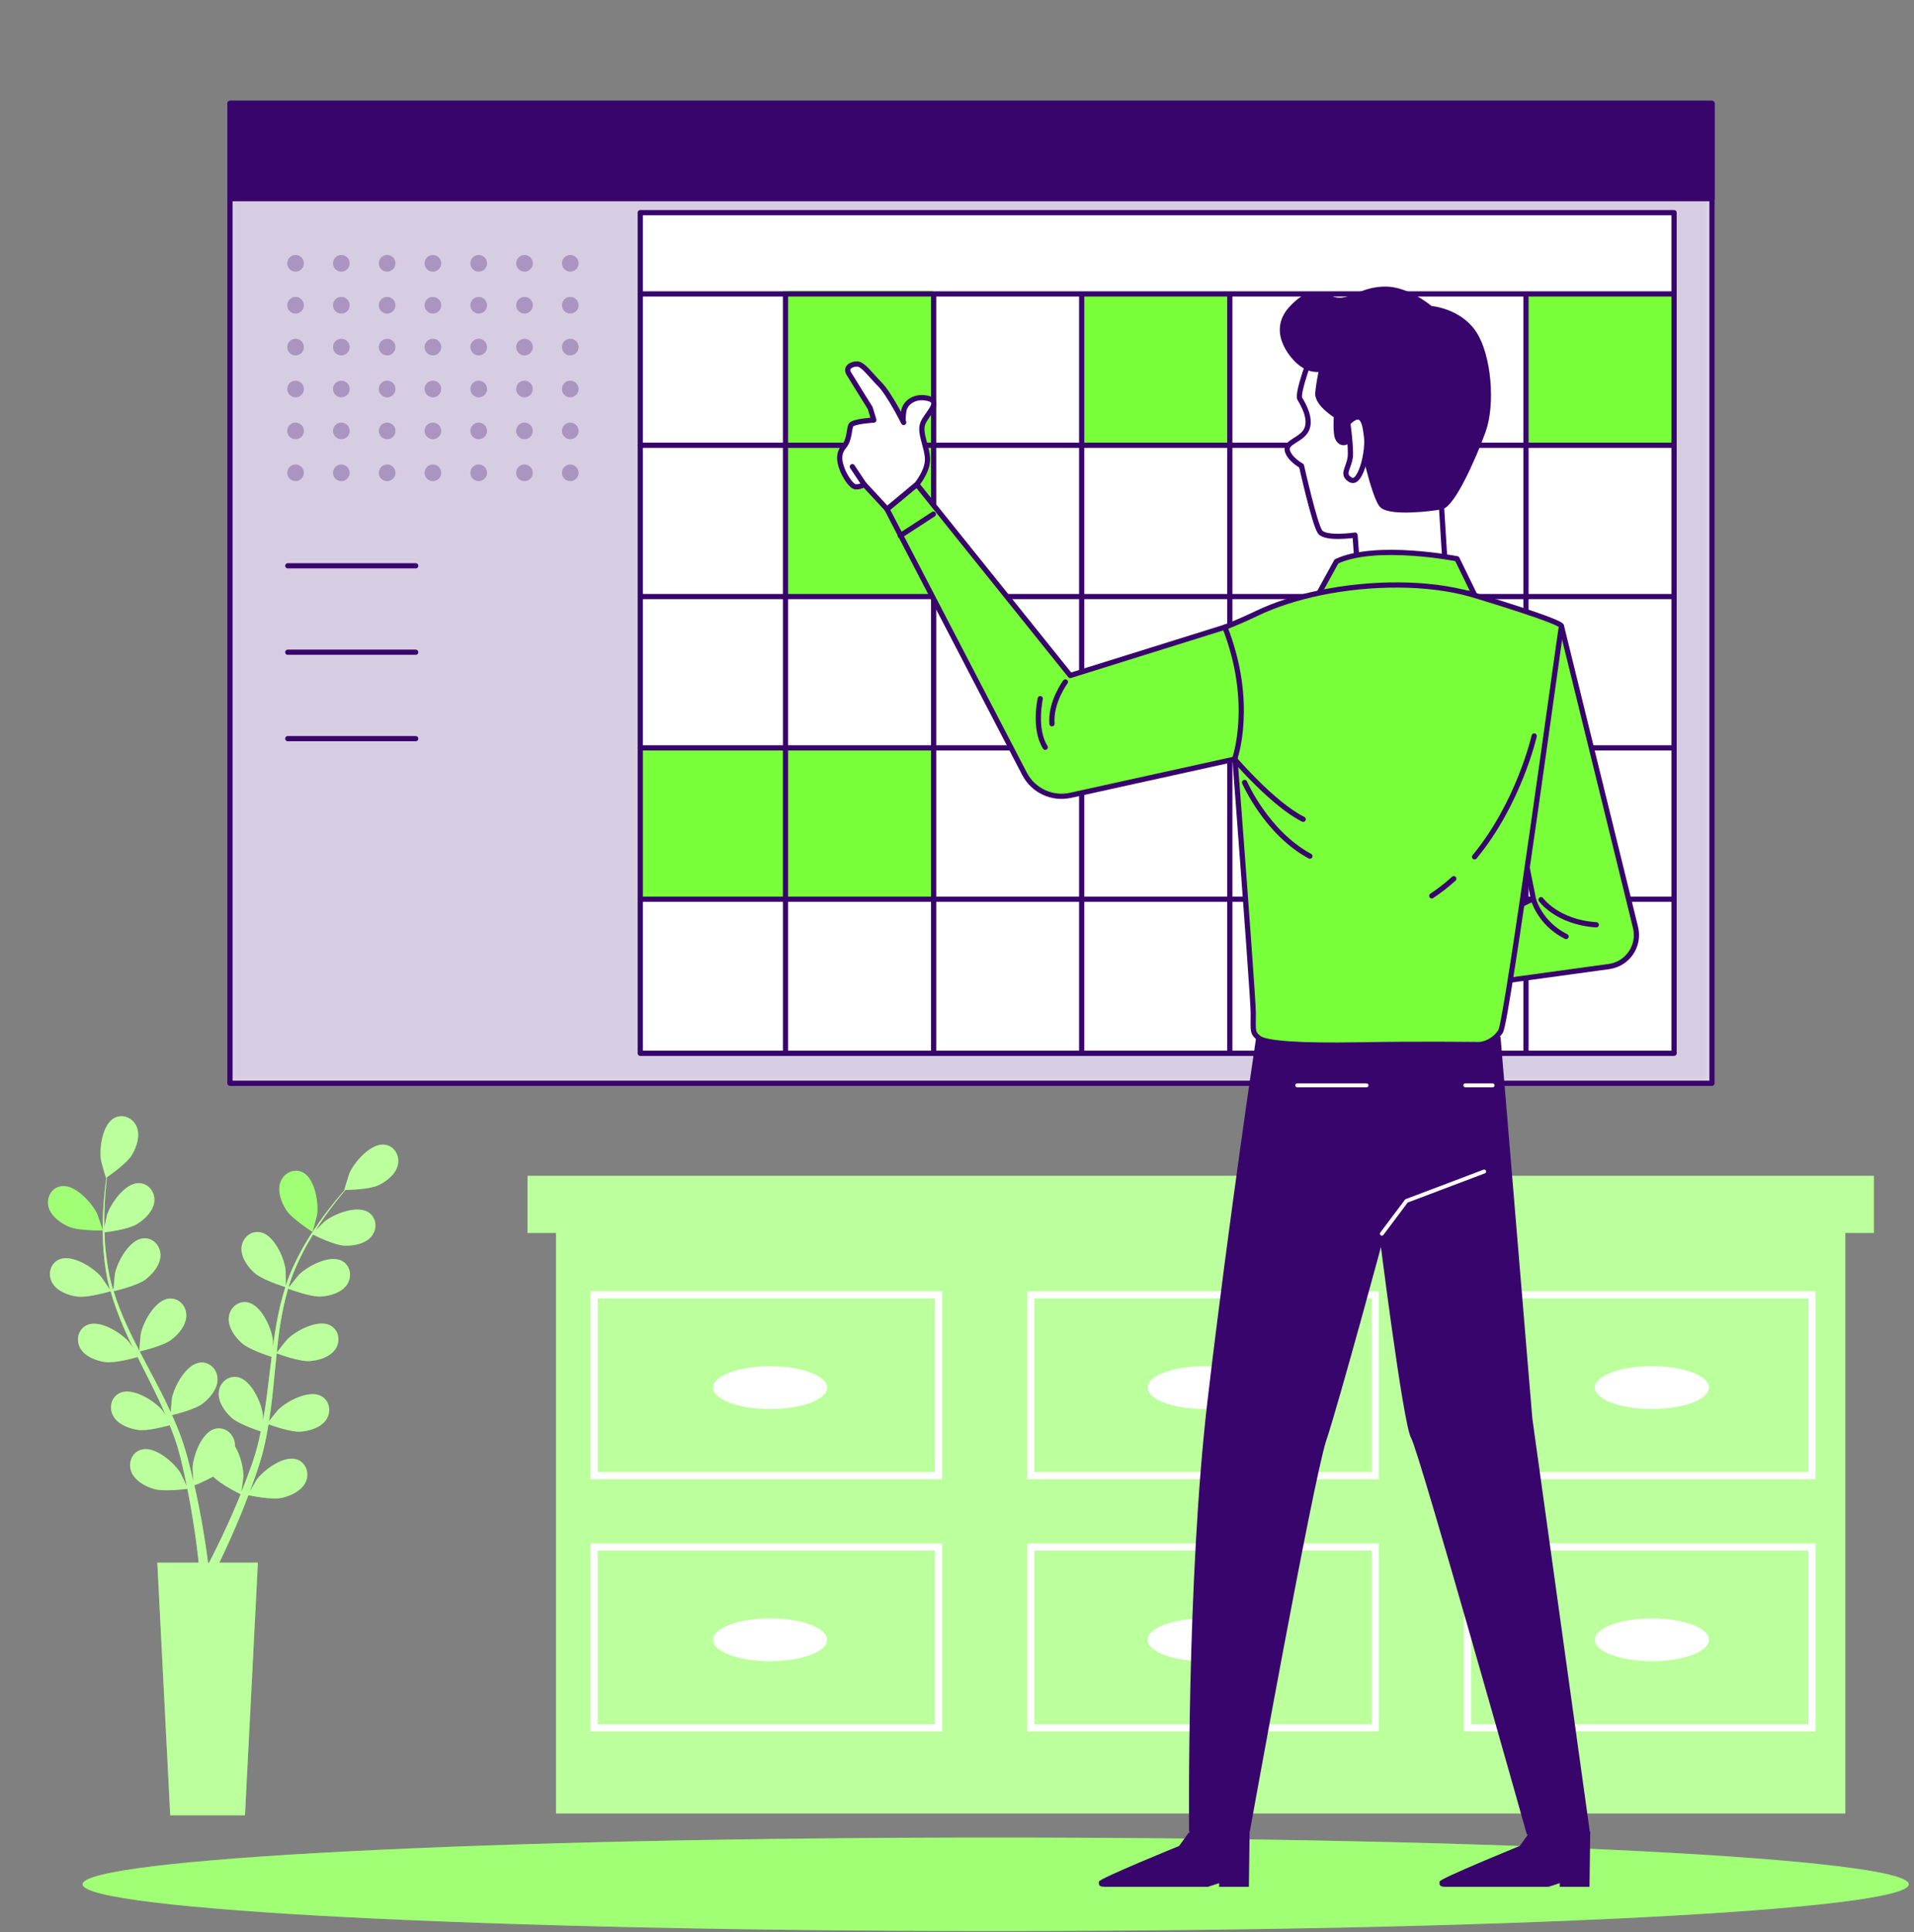
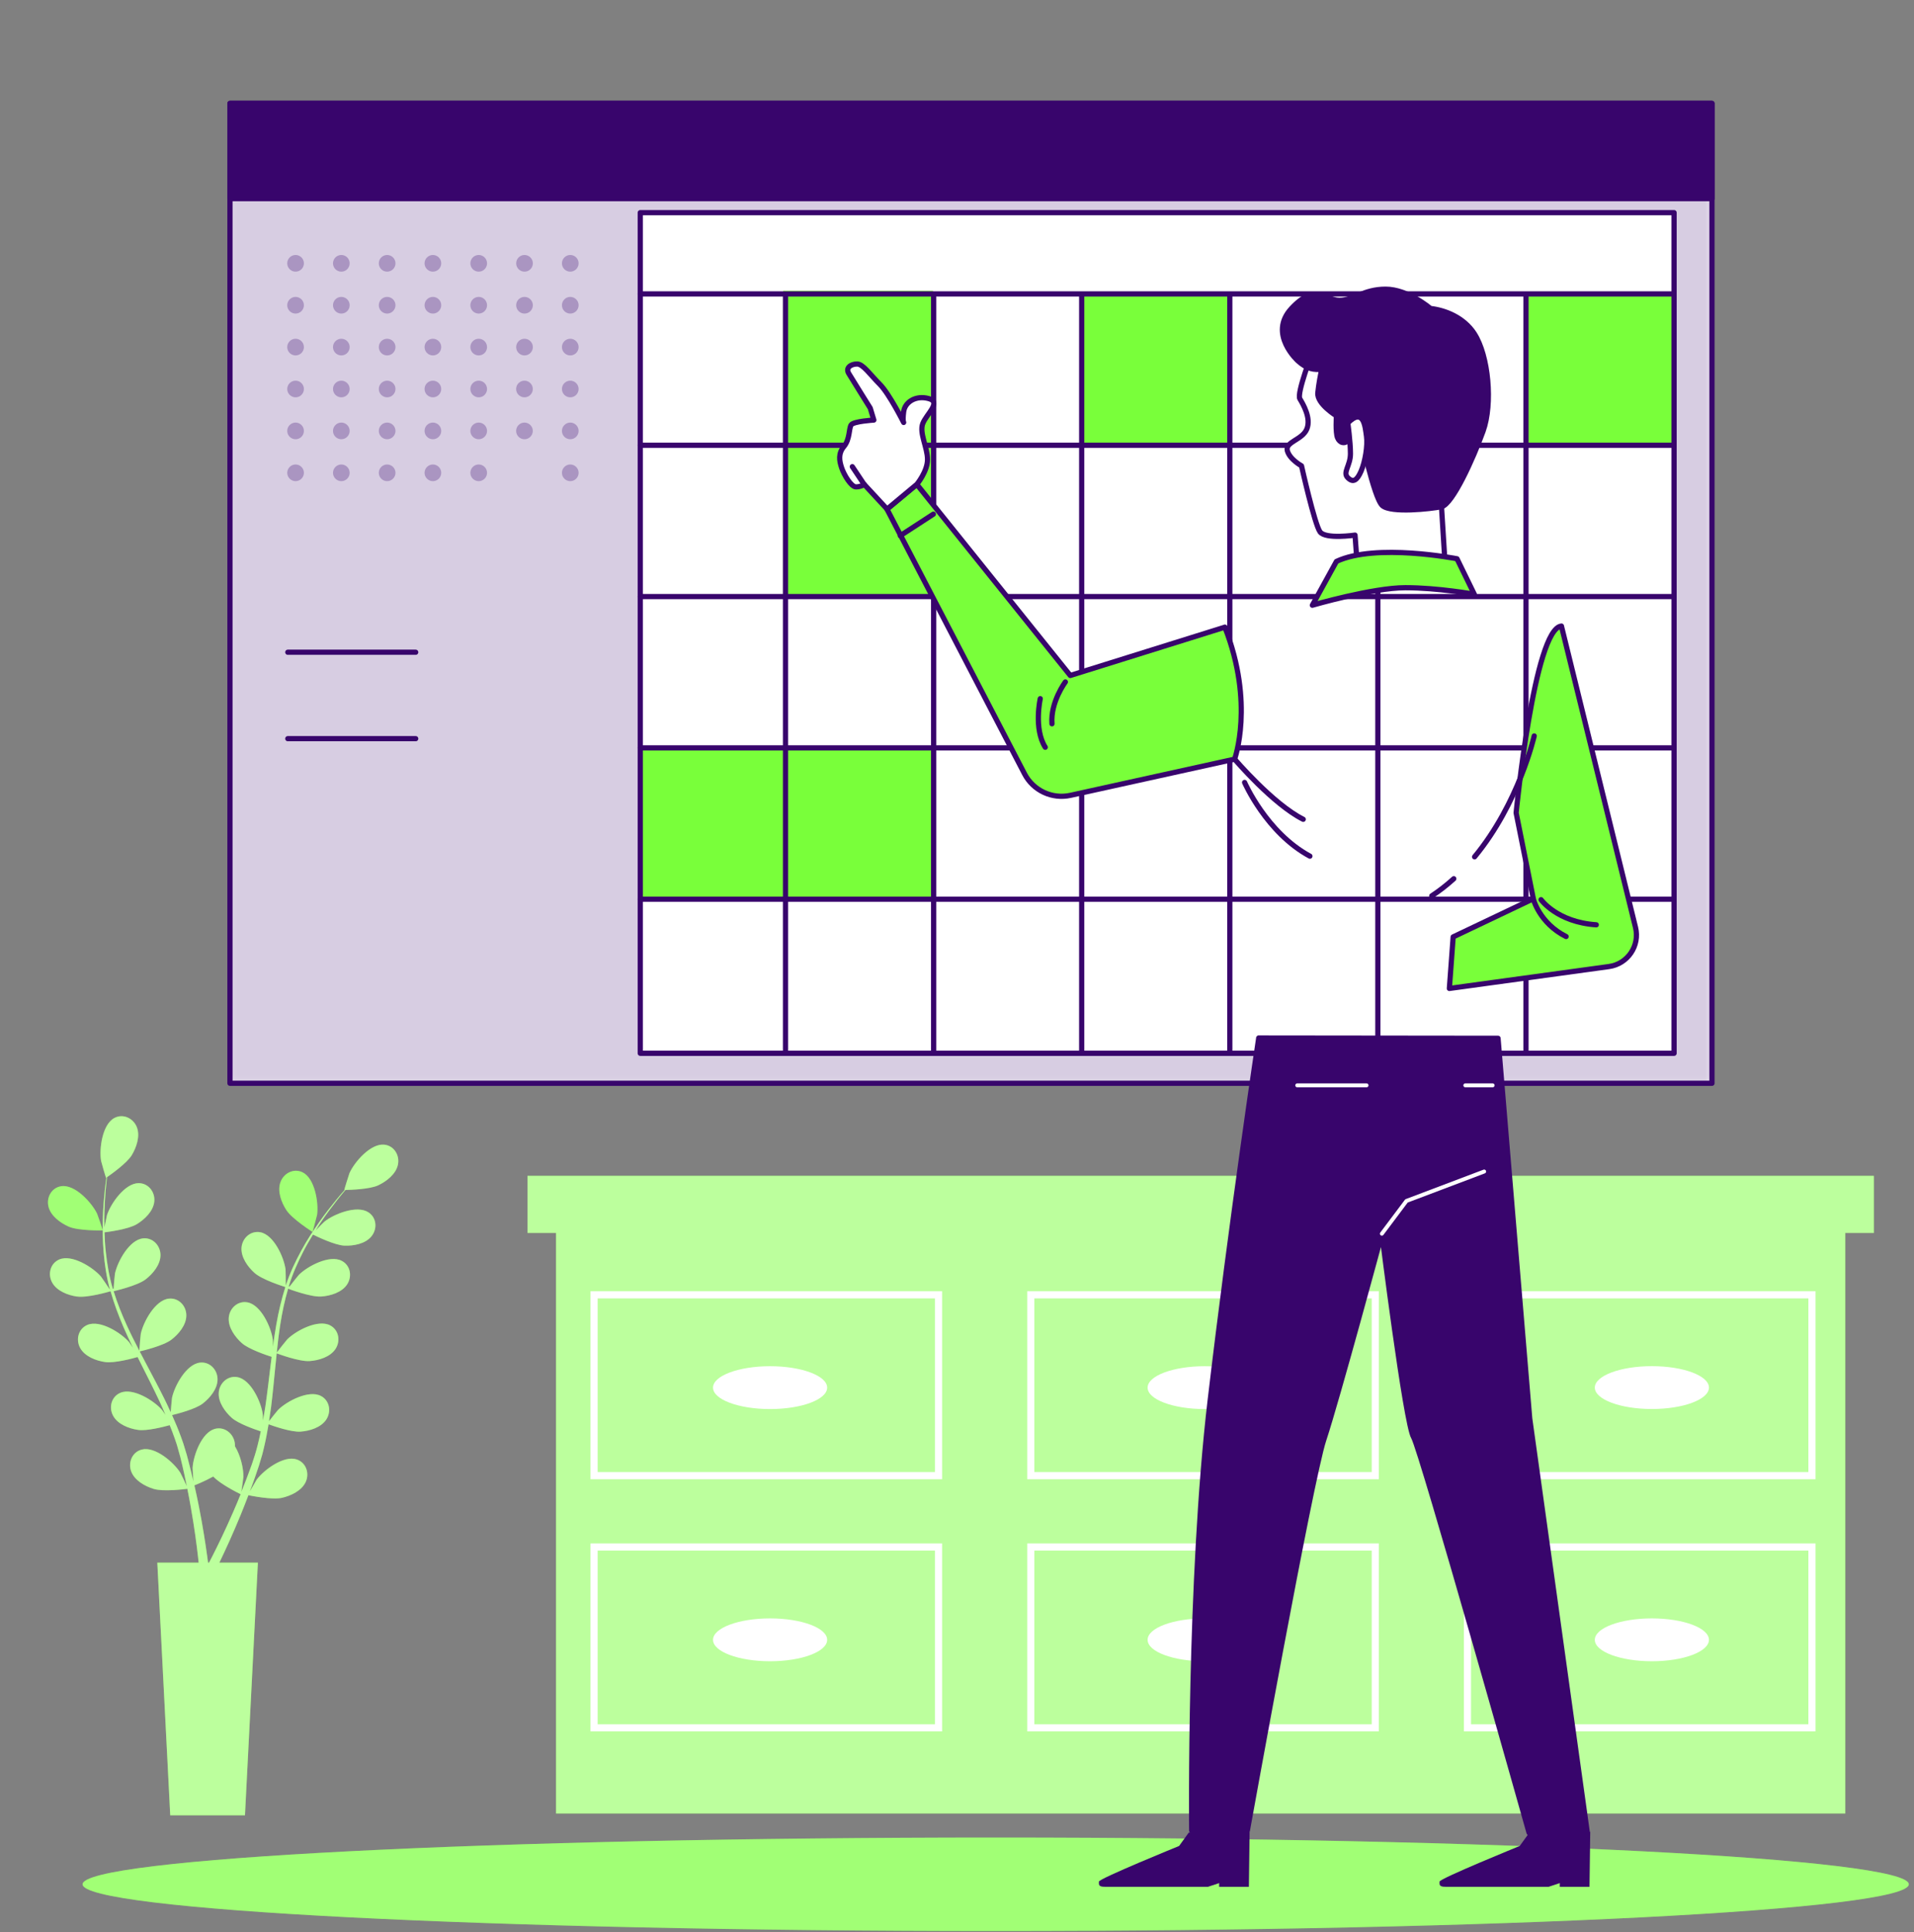
<svg xmlns="http://www.w3.org/2000/svg" width="325" height="328" viewBox="0 0 325 328" fill="none">
  <rect x="0" y="0" width="325" height="328" fill="#808080" stroke="none" />
  <g clip-path="url(#clip0_712_10363)">
    <path d="M169.07 327.829C254.701 327.829 324.119 324.275 324.119 319.891C324.119 315.507 254.701 311.953 169.07 311.953C83.439 311.953 14.021 315.507 14.021 319.891C14.021 324.275 83.439 327.829 169.07 327.829Z" fill="#79FF3A" />
    <path opacity="0.3" d="M169.07 327.829C254.701 327.829 324.119 324.275 324.119 319.891C324.119 315.507 254.701 311.953 169.07 311.953C83.439 311.953 14.021 315.507 14.021 319.891C14.021 324.275 83.439 327.829 169.07 327.829Z" fill="white" />
    <path d="M318.181 199.62H313.332H94.418H89.568V209.319H94.418V307.874H313.332V209.319H318.181V199.62Z" fill="#79FF3A" />
    <path opacity="0.5" d="M318.181 199.62H313.332H94.418H89.568V209.319H94.418V307.874H313.332V209.319H318.181V199.62Z" fill="white" />
    <path d="M100.267 251.123H159.973V219.212H100.267V251.123ZM101.479 220.425H158.761V249.911H101.479V220.425Z" fill="white" />
    <path d="M174.424 251.123H234.131V219.212H174.424V251.123ZM175.637 220.425H232.918V249.911H175.637V220.425Z" fill="white" />
    <path d="M248.573 219.212V251.123H308.279V219.212H248.573ZM307.067 249.911H249.785V220.425H307.067V249.911Z" fill="white" />
    <path d="M100.267 293.936H159.973V262.025H100.267V293.936ZM101.479 263.238H158.761V292.724H101.479V263.238Z" fill="white" />
    <path d="M174.424 293.936H234.131V262.025H174.424V293.936ZM175.637 263.238H232.918V292.724H175.637V263.238Z" fill="white" />
    <path d="M248.573 293.936H308.279V262.025H248.573V293.936ZM249.785 263.238H307.067V292.724H249.785V263.238Z" fill="white" />
    <path d="M130.762 231.938C125.408 231.938 121.072 233.566 121.072 235.575C121.072 237.584 125.408 239.212 130.762 239.212C136.115 239.212 140.452 237.584 140.452 235.575C140.452 233.566 136.115 231.938 130.762 231.938Z" fill="white" />
    <path d="M204.556 231.938C199.202 231.938 194.866 233.566 194.866 235.575C194.866 237.584 199.202 239.212 204.556 239.212C209.91 239.212 214.246 237.584 214.246 235.575C214.246 233.566 209.91 231.938 204.556 231.938Z" fill="white" />
    <path d="M280.492 239.203C285.846 239.203 290.182 237.575 290.182 235.566C290.182 233.557 285.846 231.929 280.492 231.929C275.138 231.929 270.802 233.557 270.802 235.566C270.802 237.575 275.138 239.203 280.492 239.203Z" fill="white" />
    <path d="M130.762 282.025C136.113 282.025 140.452 280.397 140.452 278.388C140.452 276.379 136.113 274.751 130.762 274.751C125.41 274.751 121.072 276.379 121.072 278.388C121.072 280.397 125.41 282.025 130.762 282.025Z" fill="white" />
    <path d="M204.556 282.025C209.908 282.025 214.246 280.397 214.246 278.388C214.246 276.379 209.908 274.751 204.556 274.751C199.204 274.751 194.866 276.379 194.866 278.388C194.866 280.397 199.204 282.025 204.556 282.025Z" fill="white" />
    <path d="M280.492 282.025C285.844 282.025 290.182 280.397 290.182 278.388C290.182 276.379 285.844 274.751 280.492 274.751C275.14 274.751 270.802 276.379 270.802 278.388C270.802 280.397 275.14 282.025 280.492 282.025Z" fill="white" />
    <path d="M53.074 209.151C53.074 209.151 53.817 206.434 53.843 206.248C54.127 204.186 53.472 200.036 51.374 199.018C49.861 198.284 48.171 199.169 47.622 200.682C47.056 202.231 47.773 204.124 48.622 205.434C49.613 206.965 53.082 209.151 53.082 209.151H53.074Z" fill="#79FF3A" />
    <path d="M13.092 220.106C14.827 220.363 18.482 219.301 18.773 219.212C19.349 221.257 20.11 223.31 20.986 225.345C21.49 226.504 22.03 227.664 22.588 228.814C22.251 228.327 21.95 227.894 21.906 227.832C20.543 226.256 16.986 224.018 14.836 224.929C13.287 225.584 12.836 227.433 13.614 228.849C14.411 230.292 16.305 231.009 17.844 231.23C19.402 231.46 22.535 230.619 23.366 230.38C23.587 230.823 23.8 231.265 24.021 231.699C25.083 233.805 26.145 235.902 27.127 237.991C27.472 238.725 27.791 239.468 28.101 240.203C27.8 239.769 27.552 239.407 27.508 239.353C26.145 237.778 22.588 235.539 20.437 236.451C18.889 237.106 18.437 238.955 19.216 240.371C20.012 241.814 21.906 242.53 23.446 242.752C24.933 242.973 27.835 242.221 28.817 241.946C29.118 242.707 29.419 243.477 29.676 244.229C29.844 244.752 30.039 245.238 30.171 245.769C30.313 246.291 30.463 246.805 30.605 247.318C30.844 248.318 31.101 249.344 31.304 250.318C31.455 250.999 31.587 251.645 31.72 252.3C31.384 251.566 30.694 250.132 30.623 250.026C29.517 248.265 26.34 245.504 24.074 246.088C22.446 246.504 21.72 248.265 22.269 249.778C22.835 251.327 24.605 252.318 26.092 252.769C27.729 253.273 31.357 252.813 31.809 252.751C32.03 253.831 32.224 254.893 32.401 255.893C33.012 259.353 33.393 262.264 33.623 264.3C33.667 264.662 33.702 264.981 33.729 265.291H26.711L28.906 308.175H41.596L43.791 265.291H37.251C37.295 265.193 37.348 265.096 37.392 264.99C38.286 263.123 39.534 260.433 40.879 257.149C41.304 256.114 41.737 254.999 42.18 253.84C42.622 253.928 46.206 254.663 47.879 254.282C49.392 253.937 51.233 253.079 51.914 251.583C52.578 250.114 51.985 248.3 50.392 247.769C48.18 247.026 44.808 249.539 43.569 251.212C43.498 251.309 42.826 252.468 42.41 253.211C42.587 252.742 42.764 252.282 42.941 251.796C43.295 250.831 43.614 249.866 43.968 248.822C44.118 248.309 44.277 247.796 44.428 247.282C44.596 246.769 44.702 246.212 44.844 245.663C45.145 244.398 45.383 243.106 45.605 241.796C46.445 242.106 49.454 243.15 51.012 243.044C52.56 242.937 54.507 242.362 55.41 240.982C56.286 239.628 55.976 237.752 54.48 236.982C52.41 235.911 48.693 237.884 47.215 239.353C47.127 239.442 46.18 240.619 45.675 241.274C45.799 240.486 45.923 239.699 46.029 238.902C46.313 236.592 46.534 234.239 46.764 231.902C46.835 231.186 46.914 230.469 46.985 229.752C47.286 229.867 50.835 231.186 52.578 231.062C54.127 230.955 56.073 230.38 56.976 229C57.852 227.646 57.542 225.77 56.047 225C53.976 223.929 50.259 225.902 48.782 227.371C48.666 227.487 47.321 229.168 46.994 229.619C47.162 228.044 47.339 226.478 47.578 224.938C47.906 222.814 48.348 220.752 48.923 218.779C49.065 218.832 52.764 220.23 54.551 220.106C56.1 220 58.047 219.425 58.949 218.044C59.825 216.69 59.516 214.814 58.02 214.044C55.95 212.974 52.233 214.947 50.755 216.416C50.658 216.513 49.631 217.797 49.153 218.425C49.091 218.389 49.1 218.398 49.038 218.363C49.675 216.257 50.569 214.301 51.481 212.513C52.011 211.478 52.578 210.514 53.144 209.593C53.808 209.921 56.852 211.398 58.471 211.469C60.029 211.531 62.02 211.177 63.064 209.903C64.091 208.655 63.985 206.753 62.578 205.823C60.631 204.531 56.728 206.08 55.1 207.381C55.011 207.452 54.188 208.266 53.604 208.876C53.87 208.46 54.135 208.036 54.392 207.638C55.365 206.169 56.348 204.885 57.233 203.753C57.737 203.115 58.206 202.549 58.657 202.018C59.48 202 62.772 201.903 64.215 201.231C65.622 200.567 67.232 199.337 67.569 197.726C67.905 196.151 66.931 194.505 65.259 194.328C62.941 194.08 60.188 197.257 59.339 199.16C59.268 199.328 58.418 202.027 58.463 202.027C58.463 202.027 58.498 202.027 58.516 202.027C58.073 202.523 57.613 203.062 57.118 203.664C56.215 204.779 55.197 206.045 54.188 207.496C53.171 208.947 52.109 210.549 51.144 212.336C50.171 214.133 49.242 216.062 48.543 218.186C48.543 218.212 48.534 218.239 48.525 218.257C48.534 217.575 48.507 215.664 48.489 215.513C48.224 213.451 46.49 209.62 44.198 209.195C42.543 208.894 41.145 210.186 41.012 211.788C40.879 213.425 42.065 215.071 43.224 216.106C44.534 217.274 48.162 218.407 48.454 218.496C47.808 220.522 47.304 222.646 46.923 224.832C46.702 226.079 46.516 227.345 46.348 228.61C46.348 228.017 46.33 227.495 46.321 227.416C46.056 225.354 44.322 221.522 42.029 221.097C40.375 220.788 38.977 222.088 38.844 223.69C38.711 225.327 39.897 226.973 41.056 228.009C42.233 229.062 45.313 230.088 46.127 230.345C46.065 230.832 46.003 231.318 45.941 231.805C45.658 234.141 45.392 236.477 45.056 238.769C44.941 239.575 44.791 240.362 44.649 241.15C44.649 240.628 44.631 240.185 44.622 240.114C44.357 238.053 42.622 234.221 40.33 233.796C38.676 233.486 37.277 234.787 37.145 236.389C37.012 238.026 38.198 239.672 39.357 240.707C40.481 241.707 43.313 242.681 44.277 242.999C44.109 243.805 43.941 244.61 43.737 245.38C43.587 245.902 43.481 246.415 43.304 246.937C43.136 247.451 42.976 247.964 42.808 248.468C42.454 249.433 42.1 250.424 41.737 251.362C41.49 252.008 41.242 252.627 40.985 253.247C41.109 252.45 41.322 250.875 41.33 250.743C41.366 249.362 40.87 247.114 39.897 245.53C39.897 245.327 39.897 245.123 39.861 244.92C39.605 243.327 38.109 242.15 36.49 242.575C34.233 243.176 32.809 247.132 32.702 249.212C32.702 249.335 32.773 250.672 32.844 251.512C32.729 251.026 32.623 250.548 32.499 250.043C32.26 249.043 31.994 248.061 31.72 246.999C31.57 246.495 31.41 245.973 31.251 245.459C31.11 244.937 30.888 244.415 30.711 243.884C30.269 242.663 29.756 241.451 29.216 240.238C30.092 240.026 33.171 239.238 34.41 238.292C35.64 237.345 36.95 235.796 36.941 234.15C36.932 232.539 35.632 231.141 33.959 231.327C31.64 231.575 29.632 235.274 29.207 237.309C29.18 237.433 29.048 238.938 28.986 239.761C28.658 239.035 28.331 238.309 27.968 237.584C26.933 235.495 25.818 233.416 24.72 231.336C24.384 230.699 24.057 230.062 23.72 229.425C24.03 229.354 27.72 228.495 29.11 227.433C30.34 226.487 31.649 224.938 31.64 223.292C31.632 221.681 30.331 220.283 28.658 220.469C26.34 220.717 24.331 224.416 23.906 226.451C23.871 226.602 23.676 228.761 23.658 229.309C22.933 227.902 22.216 226.495 21.57 225.079C20.676 223.124 19.897 221.159 19.296 219.204C19.437 219.168 23.296 218.292 24.72 217.204C25.95 216.257 27.26 214.708 27.251 213.062C27.242 211.452 25.942 210.053 24.269 210.239C21.95 210.487 19.942 214.186 19.517 216.221C19.49 216.354 19.34 218 19.287 218.779C19.216 218.779 19.225 218.779 19.154 218.796C18.526 216.69 18.189 214.567 17.968 212.567C17.835 211.407 17.782 210.292 17.747 209.213C18.482 209.124 21.835 208.673 23.225 207.832C24.552 207.027 26.03 205.629 26.198 203.992C26.366 202.39 25.225 200.859 23.543 200.859C21.216 200.859 18.809 204.301 18.163 206.284C18.128 206.39 17.897 207.522 17.738 208.354C17.738 207.868 17.712 207.363 17.712 206.885C17.712 205.124 17.827 203.505 17.933 202.08C18.004 201.266 18.083 200.531 18.163 199.85C18.835 199.39 21.535 197.478 22.366 196.125C23.172 194.797 23.835 192.877 23.234 191.346C22.641 189.85 20.924 189.01 19.437 189.788C17.366 190.859 16.818 195.027 17.163 197.08C17.189 197.257 17.977 199.983 18.012 199.956C18.012 199.956 18.048 199.93 18.057 199.93C17.968 200.585 17.88 201.293 17.791 202.071C17.65 203.505 17.499 205.115 17.464 206.885C17.42 208.655 17.42 210.575 17.596 212.602C17.773 214.628 18.066 216.761 18.659 218.912C18.659 218.938 18.676 218.965 18.685 218.982C18.322 218.407 17.243 216.832 17.145 216.717C15.782 215.142 12.225 212.903 10.075 213.814C8.526 214.469 8.075 216.319 8.853 217.735C9.65 219.177 11.544 219.894 13.083 220.115L13.092 220.106ZM36.215 250.672C37.41 251.964 40.463 253.477 40.861 253.672C40.446 254.698 40.03 255.689 39.623 256.618C38.224 259.84 36.932 262.477 36.003 264.3C35.817 264.671 35.649 264.99 35.49 265.291H35.331C35.286 264.937 35.233 264.547 35.171 264.105C34.888 262.052 34.446 259.123 33.755 255.645C33.543 254.548 33.286 253.371 33.012 252.167C33.286 252.061 34.835 251.433 36.198 250.672H36.215Z" fill="#79FF3A" />
    <path d="M11.676 208.248C13.349 208.983 17.446 208.885 17.446 208.885C17.49 208.885 16.57 206.204 16.49 206.045C15.588 204.169 12.756 201.062 10.438 201.372C8.774 201.593 7.845 203.266 8.225 204.832C8.606 206.434 10.252 207.62 11.676 208.248Z" fill="#79FF3A" />
    <path opacity="0.5" d="M13.092 220.106C14.827 220.363 18.482 219.301 18.773 219.212C19.349 221.257 20.11 223.31 20.986 225.345C21.49 226.504 22.03 227.664 22.588 228.814C22.251 228.327 21.95 227.894 21.906 227.832C20.543 226.256 16.986 224.018 14.836 224.929C13.287 225.584 12.836 227.433 13.614 228.849C14.411 230.292 16.305 231.009 17.844 231.23C19.402 231.46 22.535 230.619 23.366 230.38C23.587 230.823 23.8 231.265 24.021 231.699C25.083 233.805 26.145 235.902 27.127 237.991C27.472 238.725 27.791 239.468 28.101 240.203C27.8 239.769 27.552 239.407 27.508 239.353C26.145 237.778 22.588 235.539 20.437 236.451C18.889 237.106 18.437 238.955 19.216 240.371C20.012 241.814 21.906 242.53 23.446 242.752C24.933 242.973 27.835 242.221 28.817 241.946C29.118 242.707 29.419 243.477 29.676 244.229C29.844 244.752 30.039 245.238 30.171 245.769C30.313 246.291 30.463 246.805 30.605 247.318C30.844 248.318 31.101 249.344 31.304 250.318C31.455 250.999 31.587 251.645 31.72 252.3C31.384 251.566 30.694 250.132 30.623 250.026C29.517 248.265 26.34 245.504 24.074 246.088C22.446 246.504 21.72 248.265 22.269 249.778C22.835 251.327 24.605 252.318 26.092 252.769C27.729 253.273 31.357 252.813 31.809 252.751C32.03 253.831 32.224 254.893 32.401 255.893C33.012 259.353 33.393 262.264 33.623 264.3C33.667 264.662 33.702 264.981 33.729 265.291H26.711L28.906 308.175H41.596L43.791 265.291H37.251C37.295 265.193 37.348 265.096 37.392 264.99C38.286 263.123 39.534 260.433 40.879 257.149C41.304 256.114 41.737 254.999 42.18 253.84C42.622 253.928 46.206 254.663 47.879 254.282C49.392 253.937 51.233 253.079 51.914 251.583C52.578 250.114 51.985 248.3 50.392 247.769C48.18 247.026 44.808 249.539 43.569 251.212C43.498 251.309 42.826 252.468 42.41 253.211C42.587 252.742 42.764 252.282 42.941 251.796C43.295 250.831 43.614 249.866 43.968 248.822C44.118 248.309 44.277 247.796 44.428 247.282C44.596 246.769 44.702 246.212 44.844 245.663C45.145 244.398 45.383 243.106 45.605 241.796C46.445 242.106 49.454 243.15 51.012 243.044C52.56 242.937 54.507 242.362 55.41 240.982C56.286 239.628 55.976 237.752 54.48 236.982C52.41 235.911 48.693 237.884 47.215 239.353C47.127 239.442 46.18 240.619 45.675 241.274C45.799 240.486 45.923 239.699 46.029 238.902C46.313 236.592 46.534 234.239 46.764 231.902C46.835 231.186 46.914 230.469 46.985 229.752C47.286 229.867 50.835 231.186 52.578 231.062C54.127 230.955 56.073 230.38 56.976 229C57.852 227.646 57.542 225.77 56.047 225C53.976 223.929 50.259 225.902 48.782 227.371C48.666 227.487 47.321 229.168 46.994 229.619C47.162 228.044 47.339 226.478 47.578 224.938C47.906 222.814 48.348 220.752 48.923 218.779C49.065 218.832 52.764 220.23 54.551 220.106C56.1 220 58.047 219.425 58.949 218.044C59.825 216.69 59.516 214.814 58.02 214.044C55.95 212.974 52.233 214.947 50.755 216.416C50.658 216.513 49.631 217.797 49.153 218.425C49.091 218.389 49.1 218.398 49.038 218.363C49.675 216.257 50.569 214.301 51.481 212.513C52.011 211.478 52.578 210.514 53.144 209.593C53.808 209.921 56.852 211.398 58.471 211.469C60.029 211.531 62.02 211.177 63.064 209.903C64.091 208.655 63.985 206.753 62.578 205.823C60.631 204.531 56.728 206.08 55.1 207.381C55.011 207.452 54.188 208.266 53.604 208.876C53.87 208.46 54.135 208.036 54.392 207.638C55.365 206.169 56.348 204.885 57.233 203.753C57.737 203.115 58.206 202.549 58.657 202.018C59.48 202 62.772 201.903 64.215 201.231C65.622 200.567 67.232 199.337 67.569 197.726C67.905 196.151 66.931 194.505 65.259 194.328C62.941 194.08 60.188 197.257 59.339 199.16C59.268 199.328 58.418 202.027 58.463 202.027C58.463 202.027 58.498 202.027 58.516 202.027C58.073 202.523 57.613 203.062 57.118 203.664C56.215 204.779 55.197 206.045 54.188 207.496C53.171 208.947 52.109 210.549 51.144 212.336C50.171 214.133 49.242 216.062 48.543 218.186C48.543 218.212 48.534 218.239 48.525 218.257C48.534 217.575 48.507 215.664 48.489 215.513C48.224 213.451 46.49 209.62 44.198 209.195C42.543 208.894 41.145 210.186 41.012 211.788C40.879 213.425 42.065 215.071 43.224 216.106C44.534 217.274 48.162 218.407 48.454 218.496C47.808 220.522 47.304 222.646 46.923 224.832C46.702 226.079 46.516 227.345 46.348 228.61C46.348 228.017 46.33 227.495 46.321 227.416C46.056 225.354 44.322 221.522 42.029 221.097C40.375 220.788 38.977 222.088 38.844 223.69C38.711 225.327 39.897 226.973 41.056 228.009C42.233 229.062 45.313 230.088 46.127 230.345C46.065 230.832 46.003 231.318 45.941 231.805C45.658 234.141 45.392 236.477 45.056 238.769C44.941 239.575 44.791 240.362 44.649 241.15C44.649 240.628 44.631 240.185 44.622 240.114C44.357 238.053 42.622 234.221 40.33 233.796C38.676 233.486 37.277 234.787 37.145 236.389C37.012 238.026 38.198 239.672 39.357 240.707C40.481 241.707 43.313 242.681 44.277 242.999C44.109 243.805 43.941 244.61 43.737 245.38C43.587 245.902 43.481 246.415 43.304 246.937C43.136 247.451 42.976 247.964 42.808 248.468C42.454 249.433 42.1 250.424 41.737 251.362C41.49 252.008 41.242 252.627 40.985 253.247C41.109 252.45 41.322 250.875 41.33 250.743C41.366 249.362 40.87 247.114 39.897 245.53C39.897 245.327 39.897 245.123 39.861 244.92C39.605 243.327 38.109 242.15 36.49 242.575C34.233 243.176 32.809 247.132 32.702 249.212C32.702 249.335 32.773 250.672 32.844 251.512C32.729 251.026 32.623 250.548 32.499 250.043C32.26 249.043 31.994 248.061 31.72 246.999C31.57 246.495 31.41 245.973 31.251 245.459C31.11 244.937 30.888 244.415 30.711 243.884C30.269 242.663 29.756 241.451 29.216 240.238C30.092 240.026 33.171 239.238 34.41 238.292C35.64 237.345 36.95 235.796 36.941 234.15C36.932 232.539 35.632 231.141 33.959 231.327C31.64 231.575 29.632 235.274 29.207 237.309C29.18 237.433 29.048 238.938 28.986 239.761C28.658 239.035 28.331 238.309 27.968 237.584C26.933 235.495 25.818 233.416 24.72 231.336C24.384 230.699 24.057 230.062 23.72 229.425C24.03 229.354 27.72 228.495 29.11 227.433C30.34 226.487 31.649 224.938 31.64 223.292C31.632 221.681 30.331 220.283 28.658 220.469C26.34 220.717 24.331 224.416 23.906 226.451C23.871 226.602 23.676 228.761 23.658 229.309C22.933 227.902 22.216 226.495 21.57 225.079C20.676 223.124 19.897 221.159 19.296 219.204C19.437 219.168 23.296 218.292 24.72 217.204C25.95 216.257 27.26 214.708 27.251 213.062C27.242 211.452 25.942 210.053 24.269 210.239C21.95 210.487 19.942 214.186 19.517 216.221C19.49 216.354 19.34 218 19.287 218.779C19.216 218.779 19.225 218.779 19.154 218.796C18.526 216.69 18.189 214.567 17.968 212.567C17.835 211.407 17.782 210.292 17.747 209.213C18.482 209.124 21.835 208.673 23.225 207.832C24.552 207.027 26.03 205.629 26.198 203.992C26.366 202.39 25.225 200.859 23.543 200.859C21.216 200.859 18.809 204.301 18.163 206.284C18.128 206.39 17.897 207.522 17.738 208.354C17.738 207.868 17.712 207.363 17.712 206.885C17.712 205.124 17.827 203.505 17.933 202.08C18.004 201.266 18.083 200.531 18.163 199.85C18.835 199.39 21.535 197.478 22.366 196.125C23.172 194.797 23.835 192.877 23.234 191.346C22.641 189.85 20.924 189.01 19.437 189.788C17.366 190.859 16.818 195.027 17.163 197.08C17.189 197.257 17.977 199.983 18.012 199.956C18.012 199.956 18.048 199.93 18.057 199.93C17.968 200.585 17.88 201.293 17.791 202.071C17.65 203.505 17.499 205.115 17.464 206.885C17.42 208.655 17.42 210.575 17.596 212.602C17.773 214.628 18.066 216.761 18.659 218.912C18.659 218.938 18.676 218.965 18.685 218.982C18.322 218.407 17.243 216.832 17.145 216.717C15.782 215.142 12.225 212.903 10.075 213.814C8.526 214.469 8.075 216.319 8.853 217.735C9.65 219.177 11.544 219.894 13.083 220.115L13.092 220.106ZM36.215 250.672C37.41 251.964 40.463 253.477 40.861 253.672C40.446 254.698 40.03 255.689 39.623 256.618C38.224 259.84 36.932 262.477 36.003 264.3C35.817 264.671 35.649 264.99 35.49 265.291H35.331C35.286 264.937 35.233 264.547 35.171 264.105C34.888 262.052 34.446 259.123 33.755 255.645C33.543 254.548 33.286 253.371 33.012 252.167C33.286 252.061 34.835 251.433 36.198 250.672H36.215Z" fill="white" />
    <path opacity="0.3" d="M53.074 209.151C53.074 209.151 53.817 206.434 53.843 206.248C54.127 204.186 53.472 200.036 51.374 199.018C49.861 198.284 48.171 199.169 47.622 200.682C47.056 202.231 47.773 204.124 48.622 205.434C49.613 206.965 53.082 209.151 53.082 209.151H53.074Z" fill="white" />
    <path opacity="0.3" d="M11.676 208.248C13.349 208.983 17.446 208.885 17.446 208.885C17.49 208.885 16.57 206.204 16.49 206.045C15.588 204.169 12.756 201.062 10.438 201.372C8.774 201.593 7.845 203.266 8.225 204.832C8.606 206.434 10.252 207.62 11.676 208.248Z" fill="white" />
    <path d="M290.695 17.554H39.047V183.904H290.695V17.554Z" fill="white" />
    <mask id="mask0_712_10363" style="mask-type:luminance" maskUnits="userSpaceOnUse" x="39" y="17" width="252" height="167">
      <path d="M290.695 17.554H39.047V183.904H290.695V17.554Z" fill="white" />
    </mask>
    <g mask="url(#mask0_712_10363)">
      <path d="M290.695 17.554H39.047V183.904H290.695V17.554Z" fill="#38056C" />
      <path opacity="0.8" d="M290.695 17.554H39.047V183.904H290.695V17.554Z" fill="white" />
    </g>
    <path d="M290.695 17.554H39.047V183.904H290.695V17.554Z" stroke="#38056C" stroke-width="0.885" stroke-linecap="round" stroke-linejoin="round" />
    <path d="M284.262 36.102H108.718V178.815H284.262V36.102Z" fill="white" />
    <path d="M158.425 49.359H132.974V101.039H158.425V49.359Z" fill="#79FF3A" />
    <path d="M284.492 49.66H259.041V75.349H284.492V49.66Z" fill="#79FF3A" />
    <path d="M208.751 49.66H183.3V75.349H208.751V49.66Z" fill="#79FF3A" />
    <path d="M158.354 127.188H108.488V152.878H158.354V127.188Z" fill="#79FF3A" />
    <path d="M290.695 17.554H39.047V33.722H290.695V17.554Z" fill="#38056C" stroke="#38056C" stroke-width="0.885" stroke-linecap="round" stroke-linejoin="round" />
    <path d="M284.262 36.102H108.718V178.815H284.262V36.102Z" stroke="#38056C" stroke-width="0.885" stroke-linecap="round" stroke-linejoin="round" />
    <path d="M133.381 50.376V178.346" stroke="#38056C" stroke-width="0.885" stroke-linecap="round" stroke-linejoin="round" />
    <path d="M158.531 50.376V178.346" stroke="#38056C" stroke-width="0.885" stroke-linecap="round" stroke-linejoin="round" />
    <path d="M183.672 50.376V178.346" stroke="#38056C" stroke-width="0.885" stroke-linecap="round" stroke-linejoin="round" />
    <path d="M208.821 50.376V178.346" stroke="#38056C" stroke-width="0.885" stroke-linecap="round" stroke-linejoin="round" />
    <path d="M233.962 50.376V178.346" stroke="#38056C" stroke-width="0.885" stroke-linecap="round" stroke-linejoin="round" />
    <path d="M259.112 50.376V178.346" stroke="#38056C" stroke-width="0.885" stroke-linecap="round" stroke-linejoin="round" />
    <path d="M108.718 49.898H284.253" stroke="#38056C" stroke-width="0.885" stroke-linecap="round" stroke-linejoin="round" />
    <path d="M108.718 75.588H284.253" stroke="#38056C" stroke-width="0.885" stroke-linecap="round" stroke-linejoin="round" />
    <path d="M108.718 101.278H284.253" stroke="#38056C" stroke-width="0.885" stroke-linecap="round" stroke-linejoin="round" />
    <path d="M108.718 126.967H284.253" stroke="#38056C" stroke-width="0.885" stroke-linecap="round" stroke-linejoin="round" />
    <path d="M108.718 152.657H284.253" stroke="#38056C" stroke-width="0.885" stroke-linecap="round" stroke-linejoin="round" />
    <path opacity="0.28" d="M50.188 46.12C50.971 46.12 51.604 45.486 51.604 44.704C51.604 43.922 50.971 43.288 50.188 43.288C49.407 43.288 48.773 43.922 48.773 44.704C48.773 45.486 49.407 46.12 50.188 46.12Z" fill="#38056C" />
    <path opacity="0.28" d="M57.958 46.12C58.74 46.12 59.374 45.486 59.374 44.704C59.374 43.922 58.74 43.288 57.958 43.288C57.176 43.288 56.542 43.922 56.542 44.704C56.542 45.486 57.176 46.12 57.958 46.12Z" fill="#38056C" />
    <path opacity="0.28" d="M65.737 46.12C66.519 46.12 67.153 45.486 67.153 44.704C67.153 43.922 66.519 43.288 65.737 43.288C64.955 43.288 64.321 43.922 64.321 44.704C64.321 45.486 64.955 46.12 65.737 46.12Z" fill="#38056C" />
    <path opacity="0.28" d="M74.922 44.704C74.922 45.483 74.285 46.12 73.507 46.12C72.728 46.12 72.091 45.483 72.091 44.704C72.091 43.925 72.728 43.288 73.507 43.288C74.285 43.288 74.922 43.925 74.922 44.704Z" fill="#38056C" />
    <path opacity="0.28" d="M81.285 46.12C82.067 46.12 82.701 45.486 82.701 44.704C82.701 43.922 82.067 43.288 81.285 43.288C80.503 43.288 79.869 43.922 79.869 44.704C79.869 45.486 80.503 46.12 81.285 46.12Z" fill="#38056C" />
    <path opacity="0.28" d="M89.064 46.12C89.846 46.12 90.48 45.486 90.48 44.704C90.48 43.922 89.846 43.288 89.064 43.288C88.282 43.288 87.648 43.922 87.648 44.704C87.648 45.486 88.282 46.12 89.064 46.12Z" fill="#38056C" />
    <path opacity="0.28" d="M96.833 46.12C97.615 46.12 98.249 45.486 98.249 44.704C98.249 43.922 97.615 43.288 96.833 43.288C96.051 43.288 95.417 43.922 95.417 44.704C95.417 45.486 96.051 46.12 96.833 46.12Z" fill="#38056C" />
    <path opacity="0.28" d="M50.188 53.235C50.971 53.235 51.604 52.601 51.604 51.819C51.604 51.037 50.971 50.403 50.188 50.403C49.407 50.403 48.773 51.037 48.773 51.819C48.773 52.601 49.407 53.235 50.188 53.235Z" fill="#38056C" />
    <path opacity="0.28" d="M57.958 53.235C58.74 53.235 59.374 52.601 59.374 51.819C59.374 51.037 58.74 50.403 57.958 50.403C57.176 50.403 56.542 51.037 56.542 51.819C56.542 52.601 57.176 53.235 57.958 53.235Z" fill="#38056C" />
    <path opacity="0.28" d="M65.737 53.235C66.519 53.235 67.153 52.601 67.153 51.819C67.153 51.037 66.519 50.403 65.737 50.403C64.955 50.403 64.321 51.037 64.321 51.819C64.321 52.601 64.955 53.235 65.737 53.235Z" fill="#38056C" />
    <path opacity="0.28" d="M74.922 51.819C74.922 52.597 74.285 53.235 73.507 53.235C72.728 53.235 72.091 52.597 72.091 51.819C72.091 51.04 72.728 50.403 73.507 50.403C74.285 50.403 74.922 51.04 74.922 51.819Z" fill="#38056C" />
    <path opacity="0.28" d="M81.285 53.235C82.067 53.235 82.701 52.601 82.701 51.819C82.701 51.037 82.067 50.403 81.285 50.403C80.503 50.403 79.869 51.037 79.869 51.819C79.869 52.601 80.503 53.235 81.285 53.235Z" fill="#38056C" />
    <path opacity="0.28" d="M89.064 53.235C89.846 53.235 90.48 52.601 90.48 51.819C90.48 51.037 89.846 50.403 89.064 50.403C88.282 50.403 87.648 51.037 87.648 51.819C87.648 52.601 88.282 53.235 89.064 53.235Z" fill="#38056C" />
    <path opacity="0.28" d="M96.833 53.235C97.615 53.235 98.249 52.601 98.249 51.819C98.249 51.037 97.615 50.403 96.833 50.403C96.051 50.403 95.417 51.037 95.417 51.819C95.417 52.601 96.051 53.235 96.833 53.235Z" fill="#38056C" />
    <path opacity="0.28" d="M50.188 60.341C50.971 60.341 51.604 59.707 51.604 58.925C51.604 58.143 50.971 57.509 50.188 57.509C49.407 57.509 48.773 58.143 48.773 58.925C48.773 59.707 49.407 60.341 50.188 60.341Z" fill="#38056C" />
    <path opacity="0.28" d="M57.958 60.341C58.74 60.341 59.374 59.707 59.374 58.925C59.374 58.143 58.74 57.509 57.958 57.509C57.176 57.509 56.542 58.143 56.542 58.925C56.542 59.707 57.176 60.341 57.958 60.341Z" fill="#38056C" />
    <path opacity="0.28" d="M65.737 60.341C66.519 60.341 67.153 59.707 67.153 58.925C67.153 58.143 66.519 57.509 65.737 57.509C64.955 57.509 64.321 58.143 64.321 58.925C64.321 59.707 64.955 60.341 65.737 60.341Z" fill="#38056C" />
    <path opacity="0.28" d="M74.922 58.925C74.922 59.703 74.285 60.341 73.507 60.341C72.728 60.341 72.091 59.703 72.091 58.925C72.091 58.146 72.728 57.509 73.507 57.509C74.285 57.509 74.922 58.146 74.922 58.925Z" fill="#38056C" />
    <path opacity="0.28" d="M81.285 60.341C82.067 60.341 82.701 59.707 82.701 58.925C82.701 58.143 82.067 57.509 81.285 57.509C80.503 57.509 79.869 58.143 79.869 58.925C79.869 59.707 80.503 60.341 81.285 60.341Z" fill="#38056C" />
    <path opacity="0.28" d="M89.064 60.341C89.846 60.341 90.48 59.707 90.48 58.925C90.48 58.143 89.846 57.509 89.064 57.509C88.282 57.509 87.648 58.143 87.648 58.925C87.648 59.707 88.282 60.341 89.064 60.341Z" fill="#38056C" />
    <path opacity="0.28" d="M96.833 60.341C97.615 60.341 98.249 59.707 98.249 58.925C98.249 58.143 97.615 57.509 96.833 57.509C96.051 57.509 95.417 58.143 95.417 58.925C95.417 59.707 96.051 60.341 96.833 60.341Z" fill="#38056C" />
    <path opacity="0.28" d="M51.604 66.04C51.604 66.818 50.967 67.455 50.188 67.455C49.41 67.455 48.773 66.818 48.773 66.04C48.773 65.261 49.41 64.624 50.188 64.624C50.967 64.624 51.604 65.261 51.604 66.04Z" fill="#38056C" />
    <path opacity="0.28" d="M59.374 66.04C59.374 66.818 58.737 67.455 57.958 67.455C57.179 67.455 56.542 66.818 56.542 66.04C56.542 65.261 57.179 64.624 57.958 64.624C58.737 64.624 59.374 65.261 59.374 66.04Z" fill="#38056C" />
    <path opacity="0.28" d="M67.153 66.04C67.153 66.818 66.516 67.455 65.737 67.455C64.958 67.455 64.321 66.818 64.321 66.04C64.321 65.261 64.958 64.624 65.737 64.624C66.516 64.624 67.153 65.261 67.153 66.04Z" fill="#38056C" />
    <path opacity="0.28" d="M74.922 66.04C74.922 66.818 74.285 67.455 73.507 67.455C72.728 67.455 72.091 66.818 72.091 66.04C72.091 65.261 72.728 64.624 73.507 64.624C74.285 64.624 74.922 65.261 74.922 66.04Z" fill="#38056C" />
    <path opacity="0.28" d="M82.701 66.04C82.701 66.818 82.064 67.455 81.285 67.455C80.506 67.455 79.869 66.818 79.869 66.04C79.869 65.261 80.506 64.624 81.285 64.624C82.064 64.624 82.701 65.261 82.701 66.04Z" fill="#38056C" />
    <path opacity="0.28" d="M90.471 66.04C90.471 66.818 89.834 67.455 89.055 67.455C88.276 67.455 87.639 66.818 87.639 66.04C87.639 65.261 88.276 64.624 89.055 64.624C89.834 64.624 90.471 65.261 90.471 66.04Z" fill="#38056C" />
    <path opacity="0.28" d="M98.249 66.04C98.249 66.818 97.612 67.455 96.833 67.455C96.055 67.455 95.417 66.818 95.417 66.04C95.417 65.261 96.055 64.624 96.833 64.624C97.612 64.624 98.249 65.261 98.249 66.04Z" fill="#38056C" />
    <path opacity="0.28" d="M51.604 73.154C51.604 73.933 50.967 74.57 50.188 74.57C49.41 74.57 48.773 73.933 48.773 73.154C48.773 72.376 49.41 71.739 50.188 71.739C50.967 71.739 51.604 72.376 51.604 73.154Z" fill="#38056C" />
    <path opacity="0.28" d="M59.374 73.154C59.374 73.933 58.737 74.57 57.958 74.57C57.179 74.57 56.542 73.933 56.542 73.154C56.542 72.376 57.179 71.739 57.958 71.739C58.737 71.739 59.374 72.376 59.374 73.154Z" fill="#38056C" />
    <path opacity="0.28" d="M67.153 73.154C67.153 73.933 66.516 74.57 65.737 74.57C64.958 74.57 64.321 73.933 64.321 73.154C64.321 72.376 64.958 71.739 65.737 71.739C66.516 71.739 67.153 72.376 67.153 73.154Z" fill="#38056C" />
    <path opacity="0.28" d="M74.922 73.154C74.922 73.933 74.285 74.57 73.507 74.57C72.728 74.57 72.091 73.933 72.091 73.154C72.091 72.376 72.728 71.739 73.507 71.739C74.285 71.739 74.922 72.376 74.922 73.154Z" fill="#38056C" />
    <path opacity="0.28" d="M82.701 73.154C82.701 73.933 82.064 74.57 81.285 74.57C80.506 74.57 79.869 73.933 79.869 73.154C79.869 72.376 80.506 71.739 81.285 71.739C82.064 71.739 82.701 72.376 82.701 73.154Z" fill="#38056C" />
    <path opacity="0.28" d="M90.471 73.154C90.471 73.933 89.834 74.57 89.055 74.57C88.276 74.57 87.639 73.933 87.639 73.154C87.639 72.376 88.276 71.739 89.055 71.739C89.834 71.739 90.471 72.376 90.471 73.154Z" fill="#38056C" />
    <path opacity="0.28" d="M98.249 73.154C98.249 73.933 97.612 74.57 96.833 74.57C96.055 74.57 95.417 73.933 95.417 73.154C95.417 72.376 96.055 71.739 96.833 71.739C97.612 71.739 98.249 72.376 98.249 73.154Z" fill="#38056C" />
    <path opacity="0.28" d="M51.604 80.269C51.604 81.048 50.967 81.685 50.188 81.685C49.41 81.685 48.773 81.048 48.773 80.269C48.773 79.49 49.41 78.853 50.188 78.853C50.967 78.853 51.604 79.49 51.604 80.269Z" fill="#38056C" />
    <path opacity="0.28" d="M59.374 80.269C59.374 81.048 58.737 81.685 57.958 81.685C57.179 81.685 56.542 81.048 56.542 80.269C56.542 79.49 57.179 78.853 57.958 78.853C58.737 78.853 59.374 79.49 59.374 80.269Z" fill="#38056C" />
    <path opacity="0.28" d="M67.153 80.269C67.153 81.048 66.516 81.685 65.737 81.685C64.958 81.685 64.321 81.048 64.321 80.269C64.321 79.49 64.958 78.853 65.737 78.853C66.516 78.853 67.153 79.49 67.153 80.269Z" fill="#38056C" />
    <path opacity="0.28" d="M74.922 80.269C74.922 81.048 74.285 81.685 73.507 81.685C72.728 81.685 72.091 81.048 72.091 80.269C72.091 79.49 72.728 78.853 73.507 78.853C74.285 78.853 74.922 79.49 74.922 80.269Z" fill="#38056C" />
    <path opacity="0.28" d="M82.701 80.269C82.701 81.048 82.064 81.685 81.285 81.685C80.506 81.685 79.869 81.048 79.869 80.269C79.869 79.49 80.506 78.853 81.285 78.853C82.064 78.853 82.701 79.49 82.701 80.269Z" fill="#38056C" />
-     <path opacity="0.28" d="M90.471 80.269C90.471 81.048 89.834 81.685 89.055 81.685C88.276 81.685 87.639 81.048 87.639 80.269C87.639 79.49 88.276 78.853 89.055 78.853C89.834 78.853 90.471 79.49 90.471 80.269Z" fill="#38056C" />
    <path opacity="0.28" d="M98.249 80.269C98.249 81.048 97.612 81.685 96.833 81.685C96.055 81.685 95.417 81.048 95.417 80.269C95.417 79.49 96.055 78.853 96.833 78.853C97.612 78.853 98.249 79.49 98.249 80.269Z" fill="#38056C" />
-     <path d="M48.87 96.056H70.586" stroke="#38056C" stroke-width="0.885" stroke-linecap="round" stroke-linejoin="round" />
    <path d="M48.87 110.729H70.586" stroke="#38056C" stroke-width="0.885" stroke-linecap="round" stroke-linejoin="round" />
    <path d="M48.87 125.401H70.586" stroke="#38056C" stroke-width="0.885" stroke-linecap="round" stroke-linejoin="round" />
    <path d="M222.839 59.81C222.839 59.81 220.157 66.774 220.715 67.703C221.272 68.632 222.653 70.96 221.91 72.818C221.166 74.677 218.211 74.995 218.582 76.482C218.954 77.968 220.998 79.084 220.998 79.084C220.998 79.084 223.21 88.986 224.14 90.287C225.069 91.588 230.086 90.844 230.086 90.844L230.458 95.862L245.325 94.933L244.767 86.013L244.024 58.509L222.839 59.81Z" fill="white" stroke="#38056C" stroke-width="0.885" stroke-linecap="round" stroke-linejoin="round" />
    <path d="M250.342 56.65C248.528 53.863 245.36 52.642 242.865 52.367C242.865 52.35 242.856 52.341 242.856 52.341C242.856 52.341 239.068 49.093 235.281 49.093C231.493 49.093 229.865 50.987 227.432 50.987C224.998 50.987 223.37 48.014 219.317 52.341C215.255 56.668 220.396 61.27 220.396 61.27C221.998 62.712 223.14 62.783 224.414 62.686C224.246 63.509 223.901 65.314 223.768 66.694C223.582 68.553 226.927 70.597 226.927 70.597C226.927 70.597 226.741 73.385 227.113 74.314C227.485 75.243 228.414 75.429 228.971 74.685C229.529 73.942 229.901 70.411 230.458 71.898C231.016 73.385 233.246 84.535 234.732 85.835C236.219 87.136 242.909 86.393 244.767 86.021C246.626 85.65 250.157 77.844 251.829 73.199C253.502 68.553 252.758 60.376 250.342 56.659V56.65Z" fill="#38056C" stroke="#38056C" stroke-width="0.885" stroke-linecap="round" stroke-linejoin="round" />
    <path d="M228.856 71.8C228.856 71.8 229.308 74.977 229.308 77.022C229.308 79.066 227.945 80.198 228.856 81.101C229.768 82.013 230.44 81.552 231.122 79.968C231.803 78.384 232.254 75.659 232.033 74.075C231.803 72.491 231.582 69.084 228.856 71.809V71.8Z" fill="white" stroke="#38056C" stroke-width="0.885" stroke-linecap="round" stroke-linejoin="round" />
    <path d="M213.733 176.214C213.733 176.214 209.087 207.204 205.494 237.699C201.91 268.193 202.353 310.794 202.353 310.794L211.804 310.741C211.804 310.741 222.538 251.15 224.777 244.424C227.016 237.699 234.644 209.443 234.644 209.443C234.644 209.443 238.679 241.734 240.024 243.973C241.369 246.212 259.634 311.121 259.634 311.121L269.51 310.998L259.749 240.84L254.369 176.267L213.724 176.222L213.733 176.214Z" fill="#38056C" stroke="#38056C" stroke-width="0.885" stroke-linecap="round" stroke-linejoin="round" />
    <path d="M252.015 198.886L238.821 203.877L234.644 209.443" stroke="white" stroke-width="0.664" stroke-linecap="round" stroke-linejoin="round" />
    <path d="M220.273 184.258H232.042" stroke="white" stroke-width="0.664" stroke-linecap="round" stroke-linejoin="round" />
    <path d="M253.449 184.258H248.812" stroke="white" stroke-width="0.664" stroke-linecap="round" stroke-linejoin="round" />
    <path d="M201.848 311.121L200.211 313.387C200.211 313.387 186.601 318.927 186.601 319.431C186.601 319.935 186.477 320.316 187.61 320.316H205.122L207.016 319.688V320.316H212.06L212.184 310.989L201.848 311.113V311.121Z" fill="#38056C" />
    <path d="M259.687 311.121L258.05 313.387C258.05 313.387 244.44 318.927 244.44 319.431C244.44 319.935 244.316 320.316 245.449 320.316H262.962L264.855 319.688V320.316H269.899L270.023 310.989L259.687 311.113V311.121Z" fill="#38056C" />
    <path d="M226.927 95.313L222.839 102.747C222.839 102.747 233.06 99.773 238.635 99.773C244.21 99.773 250.342 100.888 250.342 100.888L247.404 94.862C247.404 94.862 233.617 92.154 226.927 95.313Z" fill="#79FF3A" stroke="#38056C" stroke-width="0.885" stroke-linecap="round" stroke-linejoin="round" />
    <path d="M265.138 106.304L277.713 157.444C278.483 160.559 276.377 163.656 273.2 164.09L246.104 167.807L246.749 159.055L260.36 152.577L257.439 137.993C257.439 137.993 260.528 106.667 265.138 106.286V106.304Z" fill="#79FF3A" stroke="#38056C" stroke-width="0.885" stroke-linecap="round" stroke-linejoin="round" />
-     <path d="M224.078 100.649C220.246 101.455 216.635 102.596 213.565 104.056C209.662 105.915 207.99 106.472 207.99 106.472C207.99 106.472 212.804 168.78 212.804 171.939C212.804 175.099 212.618 175.284 213.733 176.214C214.848 177.143 220.618 177.567 230.839 177.382C241.059 177.196 250.157 177.329 251.086 177.329C252.015 177.329 253.687 176.771 254.802 175.099C255.917 173.426 264.953 107.047 265.138 106.304C265.324 105.561 251.095 101.26 249.785 100.888C242.484 98.8 232.715 98.853 224.078 100.649Z" fill="#79FF3A" stroke="#38056C" stroke-width="0.885" stroke-linecap="round" stroke-linejoin="round" />
    <path d="M246.856 149.179C245.697 150.232 244.449 151.214 243.113 152.09" stroke="#38056C" stroke-width="0.885" stroke-linecap="round" stroke-linejoin="round" />
    <path d="M260.51 124.941C260.51 124.941 257.926 136.347 250.387 145.462" stroke="#38056C" stroke-width="0.885" stroke-linecap="round" stroke-linejoin="round" />
    <path d="M261.669 152.736C261.669 152.736 264.386 156.559 271.05 157.002" stroke="#38056C" stroke-width="0.885" stroke-linecap="round" stroke-linejoin="round" />
    <path d="M260.351 152.586C260.351 152.586 261.377 156.719 265.926 158.993" stroke="#38056C" stroke-width="0.885" stroke-linecap="round" stroke-linejoin="round" />
    <path d="M207.99 106.472L181.734 114.675L155.672 82.225L150.611 86.437L173.964 131.365C175.442 134.215 178.645 135.71 181.778 135.02L209.636 128.879C209.636 128.879 213.069 119.463 207.981 106.463L207.99 106.472Z" fill="#79FF3A" stroke="#38056C" stroke-width="0.885" stroke-linecap="round" stroke-linejoin="round" />
    <path d="M180.902 115.773C180.902 115.773 178.344 119.189 178.628 122.879" stroke="#38056C" stroke-width="0.885" stroke-linecap="round" stroke-linejoin="round" />
    <path d="M176.637 118.613C176.637 118.613 175.495 123.728 177.486 126.861" stroke="#38056C" stroke-width="0.885" stroke-linecap="round" stroke-linejoin="round" />
    <path d="M209.653 128.896C209.653 128.896 216.166 136.533 221.29 139.091" stroke="#38056C" stroke-width="0.885" stroke-linecap="round" stroke-linejoin="round" />
    <path d="M211.335 132.834C211.335 132.834 215.034 141.365 222.423 145.347" stroke="#38056C" stroke-width="0.885" stroke-linecap="round" stroke-linejoin="round" />
    <path d="M152.867 90.942L158.486 87.287" stroke="#38056C" stroke-width="0.885" stroke-linecap="round" stroke-linejoin="round" />
    <path d="M155.681 82.225C155.681 82.225 157.495 80.03 157.495 78.004C157.495 75.977 156.08 73.544 156.681 71.924C157.283 70.305 159.92 68.278 157.699 67.668C155.478 67.057 153.646 68.278 153.442 69.898C153.239 71.517 153.442 71.721 153.442 71.721C153.442 71.721 151.009 66.854 149.389 65.234C147.77 63.615 146.549 61.792 145.54 61.792C144.531 61.792 143.514 62.403 144.124 63.411C144.735 64.429 147.77 69.287 147.77 69.287L148.381 71.314C148.381 71.314 144.938 71.517 144.531 72.128C144.124 72.739 144.328 74.561 143.319 75.774C142.301 76.986 142.505 78.207 142.912 79.42C143.319 80.632 144.531 82.659 145.345 82.659C146.159 82.659 146.761 82.251 146.761 82.251L150.628 86.428L155.69 82.216L155.681 82.225Z" fill="white" stroke="#38056C" stroke-width="0.885" stroke-linecap="round" stroke-linejoin="round" />
    <path d="M146.752 82.269L144.726 79.225" stroke="#38056C" stroke-width="0.885" stroke-linecap="round" stroke-linejoin="round" />
  </g>
  <defs>
    <clipPath id="clip0_712_10363">
      <rect width="323.929" height="327" fill="white" transform="translate(0.19 0.82)" />
    </clipPath>
  </defs>
</svg>